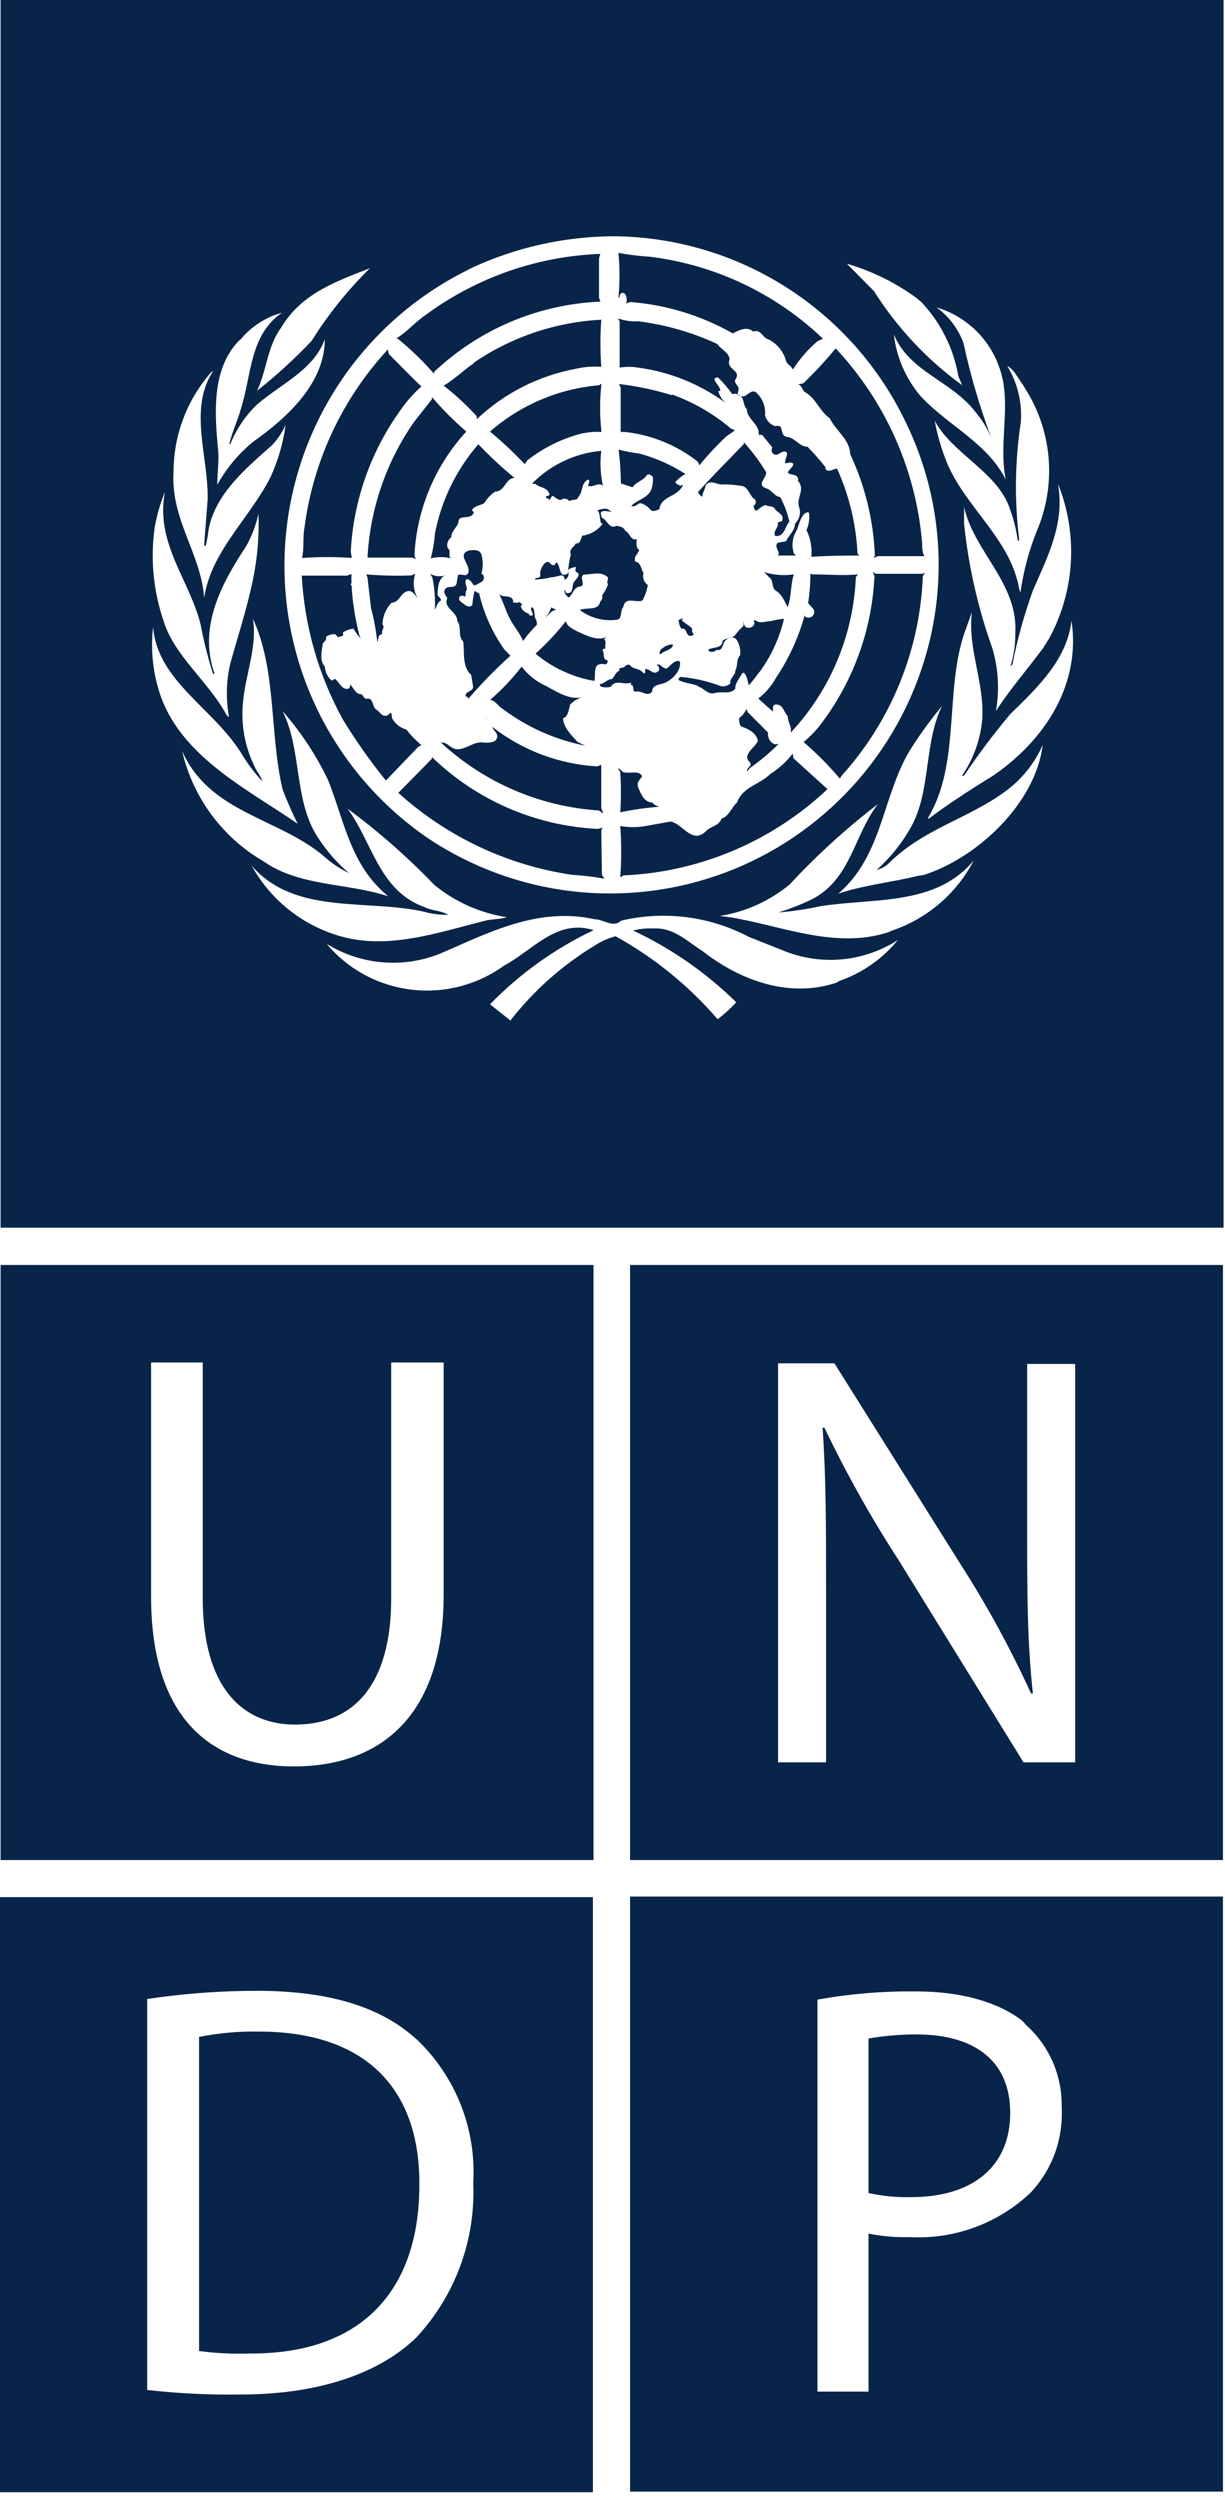
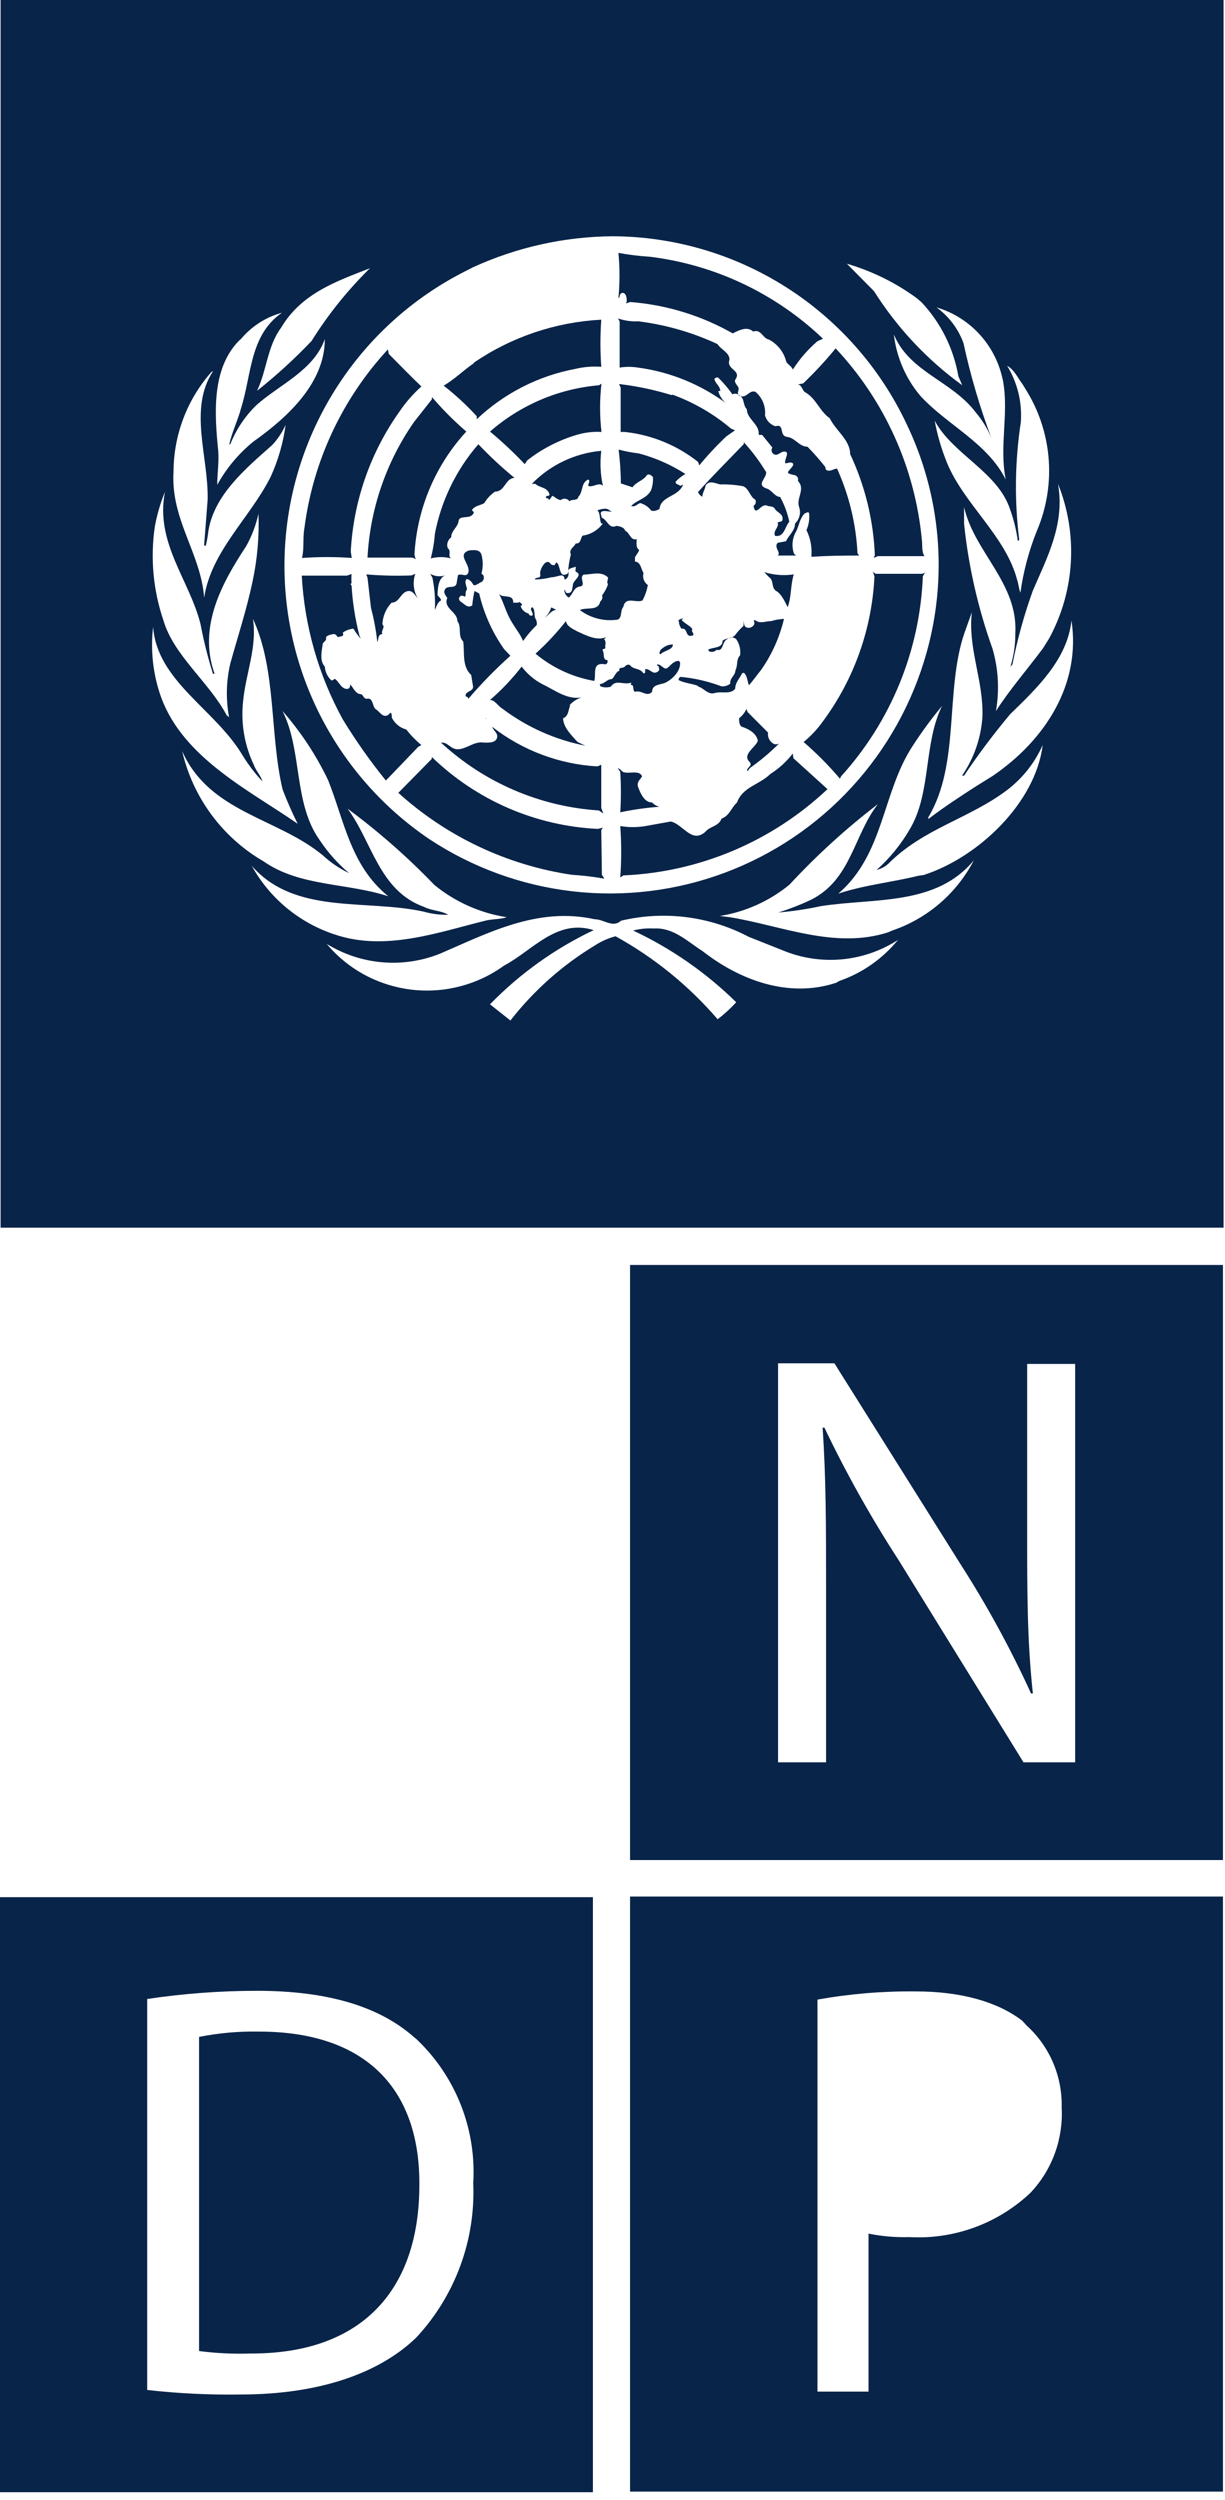
<svg xmlns="http://www.w3.org/2000/svg" width="98" height="200" viewBox="0 0 98 200" fill="none">
  <g clip-path="url(#clip0_82_492)">
-     <path d="M47.481 101.196V148.804H0.049V101.196H47.481ZM12.087 127.722C12.087 137.557 16.986 141.311 23.52 141.312C30.379 141.312 35.492 137.344 35.492 127.574V109H31.295V127.869C31.295 134.853 28.24 137.967 23.602 137.967C19.355 137.967 16.219 134.934 16.219 127.869V109H12.087V127.722Z" fill="#092449" />
    <path d="M97.837 101.196V148.804H50.404V101.196H97.837ZM62.246 140.983H66.085V127.328C66.085 122.033 66.084 118.213 65.807 114.213H65.954C67.696 117.856 69.67 121.383 71.866 124.771L81.879 140.983H86.012V109.114H82.173V122.459C82.173 127.377 82.172 131.23 82.63 135.476H82.483C80.852 131.903 78.969 128.452 76.849 125.147L66.754 109.065H62.246V140.983Z" fill="#092449" />
    <path d="M97.837 151.722V199.328H50.404V151.722H97.837ZM73.255 159.312C70.621 159.284 67.991 159.503 65.398 159.967V191.328H69.482V178.688C70.557 178.905 71.653 178.998 72.749 178.967C74.522 179.067 76.297 178.803 77.965 178.191C79.633 177.58 81.159 176.633 82.45 175.41C83.303 174.502 83.964 173.43 84.391 172.256C84.818 171.084 85.003 169.836 84.934 168.59C84.963 167.359 84.727 166.134 84.242 165.003C83.757 163.872 83.035 162.859 82.124 162.033L81.772 161.651C79.867 160.191 76.991 159.312 73.255 159.312Z" fill="#092449" />
-     <path d="M72.879 175.77C71.738 175.797 70.598 175.687 69.482 175.443V163.082C70.755 162.858 72.045 162.749 73.337 162.754C77.845 162.754 80.817 164.77 80.817 169.033C80.817 173.295 77.845 175.77 72.879 175.77Z" fill="#092449" />
    <path d="M47.432 151.771V199.377H0V151.771H47.432ZM20.531 159.263C17.601 159.267 14.675 159.485 11.776 159.918V191.196C14.26 191.477 16.758 191.597 19.257 191.558C25.415 191.558 30.298 189.918 33.304 187C34.843 185.346 36.038 183.401 36.82 181.278C37.603 179.157 37.956 176.9 37.86 174.64C37.987 172.513 37.65 170.383 36.871 168.401C36.092 166.42 34.891 164.631 33.352 163.164L33.088 162.941C30.313 160.509 26.212 159.263 20.531 159.263Z" fill="#092449" />
    <path d="M20.057 188.279C18.677 188.326 17.295 188.261 15.925 188.082V162.951C17.501 162.638 19.105 162.495 20.711 162.525C29.351 162.525 33.598 167.197 33.549 174.787C33.549 183.361 28.796 188.311 20.057 188.279Z" fill="#092449" />
    <path d="M59.812 61.688L59.992 61.443C60.82 60.861 61.596 60.208 62.312 59.492H62.41C62.246 59.492 62.05 59.607 61.871 59.492C61.719 59.405 61.597 59.273 61.522 59.115C61.446 58.957 61.419 58.78 61.446 58.607L59.812 56.967L59.715 56.721C59.581 57.011 59.379 57.265 59.127 57.459C59.127 57.672 59.127 57.984 59.323 58.131C59.845 58.295 60.515 58.639 60.629 59.262C60.417 59.836 59.322 60.361 59.992 60.984C60.221 61.295 59.698 61.41 59.78 61.672" fill="#092449" />
    <path d="M50.486 40.459C50.797 40.623 50.96 40.312 51.221 40.246C51.567 40.342 51.871 40.549 52.087 40.836C52.316 40.934 52.544 40.836 52.757 40.721C52.887 39.639 54.243 39.787 54.651 38.77L54.407 38.869C54.292 38.721 54.047 38.787 54.047 38.541C54.273 38.291 54.538 38.081 54.831 37.918C53.688 37.181 52.437 36.628 51.123 36.279C50.573 36.213 50.027 36.108 49.49 35.967C49.602 36.865 49.662 37.768 49.67 38.672L50.601 38.984C50.895 38.541 51.483 38.443 51.744 38.016C51.907 37.869 52.103 38.016 52.234 38.164C52.259 38.52 52.209 38.877 52.087 39.213C51.728 39.918 50.895 40 50.454 40.525" fill="#092449" />
-     <path d="M64.386 49.18C63.891 50.984 63.108 52.695 62.067 54.246C61.714 54.883 61.236 55.44 60.662 55.885L61.838 56.934C61.838 56.934 61.838 56.77 61.838 56.672C61.838 56.574 61.838 56.344 62.099 56.361C62.671 56.361 62.687 56.967 63.014 57.279C63.014 57.787 63.39 58.164 63.243 58.623C66.42 55.235 68.275 50.812 68.469 46.164L68.649 45.951C67.473 46.066 66.232 45.951 65.023 45.951L64.827 45.902C64.832 46.687 64.772 47.471 64.647 48.246L65.072 48.721C65.129 48.815 65.15 48.926 65.132 49.035C65.114 49.143 65.058 49.241 64.974 49.312C64.89 49.378 64.787 49.414 64.68 49.414C64.573 49.414 64.47 49.378 64.386 49.312" fill="#092449" />
    <path d="M61.25 37.705C60.744 36.874 60.159 36.094 59.502 35.377V35.525C58.294 36.787 56.987 38.082 55.843 39.361C55.907 39.525 56.029 39.66 56.187 39.738C56.187 39.426 56.415 39.148 56.448 38.836C56.758 38.393 57.215 38.672 57.624 38.754C58.242 38.739 58.861 38.788 59.469 38.902C59.943 39.131 59.992 39.738 60.417 39.967C60.464 40.05 60.477 40.148 60.453 40.24C60.428 40.332 60.368 40.411 60.286 40.459C60.417 41.443 60.891 40.197 61.38 40.459C61.593 40.541 61.854 40.459 62.001 40.721C62.148 40.984 62.573 41.066 62.605 41.443C62.638 41.82 62.361 41.688 62.214 41.803C62.344 42.197 61.822 42.443 62.001 42.869C62.752 43 62.785 42.131 63.145 41.738C62.998 41.044 62.75 40.376 62.41 39.754C61.985 39.754 61.724 39.164 61.282 39.066C60.45 38.738 61.413 38.213 61.282 37.721" fill="#092449" />
    <path d="M49.621 64.984C50.655 64.766 51.703 64.618 52.757 64.541C52.531 64.489 52.325 64.369 52.169 64.197C51.564 64.197 51.27 63.525 51.074 63.033C50.878 62.541 51.221 62.393 51.368 62.098C51.107 61.557 50.307 61.951 49.833 61.754C49.702 61.656 49.604 61.492 49.425 61.459L49.621 61.754C49.688 62.846 49.688 63.941 49.621 65.033" fill="#092449" />
    <path d="M50.454 54.787C50.797 54.787 50.552 55.213 50.797 55.344C51.336 55.18 51.744 55.803 52.169 55.344C52.169 54.738 52.838 54.787 53.214 54.623C53.59 54.459 54.472 53.803 54.406 52.984L54.308 52.869C53.9 52.869 53.704 53.18 53.41 53.426C53.116 53.672 52.855 53.033 52.544 53.18C52.556 53.211 52.576 53.238 52.602 53.258C52.628 53.279 52.659 53.291 52.691 53.295C52.691 53.393 52.789 53.59 52.691 53.672C52.234 54.082 52.038 53.475 51.613 53.525V53.672C51.613 53.77 51.613 53.918 51.466 53.852C51.189 53.426 50.666 53.59 50.405 53.213C50.241 53.115 50.078 53.213 49.964 53.344C49.849 53.475 49.457 53.344 49.555 53.656C49.229 53.77 49.196 54.115 48.951 54.328C48.543 54.328 48.363 54.721 47.987 54.721C47.987 54.721 47.987 54.918 48.102 54.934C48.352 55.01 48.619 55.01 48.869 54.934C49.261 54.312 49.898 54.836 50.503 54.607" fill="#092449" />
    <path d="M54.308 49.672C54.306 49.898 54.381 50.118 54.521 50.295C55.027 50.213 54.815 50.918 55.272 50.869C55.729 50.82 55.272 50.557 55.37 50.393C55.468 50.23 54.913 49.951 54.651 49.721C54.39 49.492 54.651 49.574 54.651 49.508C54.651 49.443 54.357 49.508 54.243 49.672" fill="#092449" />
    <path d="M53.72 31.607C52.351 31.184 50.946 30.888 49.523 30.721L49.653 31.016V34.557H49.996C52.131 34.788 54.157 35.618 55.843 36.951L55.941 37.23C56.613 36.416 57.333 35.644 58.097 34.918L58.8 34.426L58.489 34.295C57.099 33.117 55.512 32.196 53.802 31.574" fill="#092449" />
    <path d="M29.4 46.213L29.677 48.623C29.916 49.521 30.085 50.436 30.184 51.361C30.314 51.164 30.184 50.77 30.592 50.721C30.445 50.443 30.854 50.197 30.592 49.951C30.617 49.301 30.878 48.682 31.327 48.213C31.997 48.213 32.046 47.312 32.715 47.279C33.059 47.279 33.271 47.721 33.418 47.869C33.248 47.574 33.142 47.246 33.108 46.907C33.074 46.567 33.113 46.225 33.222 45.902L32.928 46.033C31.719 46.08 30.508 46.053 29.302 45.951L29.4 46.213Z" fill="#092449" />
    <path d="M52.838 52.344C53.149 52.016 53.818 52.016 53.835 51.557C53.377 51.557 53.149 51.738 52.838 51.984C52.838 52.082 52.659 52.262 52.838 52.344Z" fill="#092449" />
    <path d="M61.136 45.77L61.528 46.18C61.936 46.443 61.675 47.033 62.099 47.279C62.524 47.525 62.785 48.131 63.014 48.574C63.06 48.45 63.098 48.325 63.129 48.197C63.308 47.475 63.276 46.656 63.504 45.951C62.711 46.067 61.902 46.005 61.136 45.77Z" fill="#092449" />
    <path d="M55.876 54.934C56.317 55.049 56.628 55.607 57.183 55.443C57.738 55.279 58.424 55.59 58.816 55.098C58.816 54.607 59.176 54.262 59.388 53.836H59.535C59.796 54.115 59.796 54.525 59.911 54.82C60.27 54.426 60.564 53.984 60.891 53.59C61.753 52.358 62.373 50.973 62.72 49.508C62.371 49.527 62.026 49.587 61.691 49.688C61.315 49.688 60.858 49.885 60.531 49.688C60.205 49.492 60.335 49.688 60.352 49.852C60.368 50.016 60.09 50.295 59.78 50.213C59.47 50.131 59.551 49.852 59.47 49.672C59.495 49.807 59.495 49.947 59.47 50.082C59.222 50.304 58.998 50.552 58.8 50.82C58.522 51.115 58.081 51.016 57.804 51.262C57.804 51.885 57.052 51.754 56.66 51.967C56.66 51.967 56.66 52.049 56.758 52.115C56.856 52.153 56.962 52.161 57.064 52.137C57.166 52.114 57.259 52.06 57.33 51.984C57.869 52.131 57.755 51.443 58.081 51.197C58.408 50.951 58.604 50.918 58.882 51.115C59.154 51.494 59.271 51.963 59.208 52.426C58.882 52.738 59.045 53.246 58.833 53.623C58.833 54.049 58.359 54.246 58.424 54.688C58.325 54.77 58.21 54.831 58.087 54.868C57.963 54.905 57.834 54.916 57.706 54.902C56.655 54.505 55.556 54.251 54.439 54.148C54.389 54.169 54.347 54.206 54.321 54.253C54.294 54.301 54.284 54.356 54.292 54.41C54.766 54.656 55.337 54.672 55.827 54.869" fill="#092449" />
    <path d="M48.102 66.41L48.232 66.213L47.84 66.311C42.859 66.079 38.133 64.033 34.545 60.557V60.705L31.866 63.426C35.748 66.939 40.579 69.22 45.75 69.984C46.621 70.036 47.488 70.14 48.347 70.295L48.151 69.984L48.102 66.41Z" fill="#092449" />
    <path d="M42.842 52.295C44.193 53.423 45.815 54.175 47.546 54.475C47.644 54.115 47.546 53.672 47.677 53.377C47.808 53.082 48.151 53.098 48.428 53.148C48.464 53.14 48.497 53.124 48.526 53.1C48.554 53.077 48.576 53.047 48.59 53.014C48.605 52.98 48.611 52.943 48.608 52.907C48.606 52.87 48.594 52.835 48.575 52.803C48.2 52.803 48.363 52.312 48.232 52.082C48.102 51.852 48.477 51.967 48.428 51.803C48.379 51.639 48.543 51.361 48.33 51.131C48.33 51.131 48.445 51.016 48.51 50.967C47.726 51.295 46.877 50.82 46.174 50.508C45.831 50.312 45.341 50.115 45.276 49.688C44.539 50.624 43.725 51.496 42.842 52.295Z" fill="#092449" />
    <path d="M41.503 48.213C41.389 48.213 41.372 48.213 41.258 48.213C41.144 48.213 41.111 48.213 41.062 48.213C41.062 47.459 40.229 47.902 39.919 47.508C40.294 48.197 40.474 48.967 40.866 49.639C41.258 50.312 41.617 50.721 41.846 51.279C42.169 50.819 42.536 50.391 42.94 50C42.971 49.817 42.93 49.629 42.826 49.475C42.712 49.197 42.826 48.82 42.597 48.574C42.27 48.705 42.728 49.033 42.597 49.23C42.568 49.246 42.535 49.255 42.502 49.255C42.468 49.256 42.435 49.249 42.405 49.235C42.374 49.221 42.348 49.199 42.328 49.173C42.307 49.146 42.293 49.115 42.287 49.082C42.14 49.046 42.004 48.972 41.893 48.869C41.781 48.766 41.698 48.636 41.65 48.492C41.911 48.328 41.65 48.262 41.519 48.131" fill="#092449" />
    <path d="M44.1 48.59C43.998 48.917 43.812 49.211 43.561 49.443C43.888 49.213 44.1 48.82 44.508 48.787L44.1 48.59Z" fill="#092449" />
    <path d="M47.791 61.312C44.733 61.137 41.799 60.034 39.38 58.148C39.461 58.459 39.886 58.656 39.755 59.049C39.625 59.443 39.086 59.41 38.726 59.41C37.975 59.279 37.42 59.852 36.734 59.934C36.048 60.016 35.868 59.344 35.28 59.41C38.745 62.616 43.202 64.532 47.906 64.836L48.265 65.082L48.102 64.639V61.18L47.791 61.312Z" fill="#092449" />
    <path d="M33.712 59.607C33.265 59.237 32.86 58.819 32.503 58.361C32.043 58.237 31.65 57.937 31.409 57.525C31.278 57.377 31.409 57.115 31.246 57.016L31.033 57.213C30.576 57.426 30.413 56.951 30.086 56.754C29.759 56.557 29.89 55.77 29.335 55.902C29.122 55.902 29.057 55.656 28.926 55.541C28.42 55.541 28.289 55.016 28.012 54.754C28.012 54.869 28.012 55.016 27.865 55.098C27.342 55.213 27.162 54.574 26.803 54.312C26.705 54.312 26.64 54.459 26.509 54.426C26.201 54.141 26.014 53.748 25.986 53.328C25.545 52.852 25.741 52.082 25.823 51.492C25.905 51.328 26.133 51.246 26.084 51.049C26.035 50.852 26.493 50.738 26.77 50.721C26.877 50.787 26.966 50.877 27.032 50.984C27.195 50.869 27.571 50.984 27.424 50.607C27.674 50.429 27.967 50.322 28.273 50.295C28.444 50.581 28.64 50.85 28.861 51.098L28.747 50.82C28.412 49.515 28.204 48.181 28.126 46.836C28.126 46.836 27.963 46.721 28.126 46.656C28.106 46.41 28.106 46.164 28.126 45.918L27.767 46.049H24.141C24.357 50.072 25.474 53.994 27.407 57.525C28.451 59.24 29.608 60.883 30.87 62.443L33.467 59.738L33.712 59.607Z" fill="#092449" />
    <path d="M37.893 29.066C37.077 29.623 36.342 30.361 35.492 30.852C36.44 31.592 37.325 32.409 38.138 33.295V33.541C40.332 31.462 43.077 30.062 46.044 29.508C46.717 29.349 47.411 29.294 48.102 29.344C48.012 28.089 48.012 26.829 48.102 25.574C44.462 25.763 40.943 26.948 37.926 29" fill="#092449" />
    <path d="M34.79 42.721C34.74 43.38 34.63 44.033 34.463 44.672C34.999 44.533 35.561 44.533 36.097 44.672C35.803 44.508 36.097 44.131 35.884 43.918C35.672 43.705 35.786 43.197 36.097 42.984C36.097 42.443 36.636 42.164 36.685 41.688C36.734 41.213 37.452 41.508 37.763 41.213C38.073 40.918 37.763 40.934 37.763 40.787C38.024 40.426 38.432 40.443 38.743 40.246C38.96 39.88 39.256 39.566 39.608 39.328C40.409 39.328 40.409 38.262 41.16 38.23C40.142 37.394 39.177 36.496 38.269 35.541C36.48 37.6 35.273 40.102 34.774 42.787" fill="#092449" />
    <path d="M35.28 48.033C35.28 47.787 34.969 47.738 35.002 47.492C35.035 47.246 35.002 46.23 35.656 46.016C35.453 46.089 35.237 46.116 35.022 46.096C34.808 46.076 34.6 46.01 34.414 45.902L34.594 46.213C34.765 47.059 34.831 47.924 34.79 48.787C34.937 48.525 34.969 48.197 35.28 48.033Z" fill="#092449" />
    <path d="M38.873 57.475L38.824 57.393L38.873 57.541V57.475Z" fill="#092449" />
    <path d="M34.545 31.951L33.124 33.754C30.896 36.951 29.605 40.711 29.4 44.607H32.977L33.304 44.738C33.173 44.639 33.206 44.492 33.157 44.361C33.358 40.697 34.825 37.219 37.305 34.525C36.323 33.678 35.405 32.757 34.561 31.77L34.545 31.951Z" fill="#092449" />
    <path d="M45.554 56.426C45.818 56.129 46.156 55.908 46.534 55.787C45.374 56.016 44.345 55.18 43.365 54.721C42.727 54.381 42.169 53.905 41.732 53.328C40.98 54.302 40.131 55.197 39.2 56C39.608 56 39.821 56.475 40.164 56.672C42.13 58.163 44.409 59.183 46.828 59.656L46.207 59.361C45.733 58.836 45.064 58.197 45.047 57.459C45.505 57.295 45.456 56.77 45.619 56.426" fill="#092449" />
    <path d="M36.636 46.016L36.521 46.705C36.374 47.115 35.868 46.82 35.639 47.098C35.41 47.377 35.639 47.623 35.786 47.836C35.427 48.672 36.603 48.934 36.587 49.688C36.962 50.164 36.587 50.852 37.06 51.328C37.175 52.18 36.946 53.328 37.697 54L37.828 54.82C37.975 55.377 37.158 55.23 37.256 55.721C37.419 55.721 37.452 55.852 37.468 55.902C38.514 54.681 39.638 53.532 40.833 52.459L40.343 51.951C39.39 50.604 38.707 49.084 38.334 47.475L37.959 47.279C37.873 47.662 37.814 48.051 37.779 48.443L37.566 48.525C37.289 48.525 37.109 48.295 36.88 48.148C36.652 48 36.684 47.77 36.88 47.656C36.99 47.647 37.099 47.676 37.191 47.738C37.305 47.607 37.191 47.393 37.322 47.213C37.452 47.033 37.077 46.607 37.322 46.328C37.583 46.328 37.763 46.607 37.861 46.77C37.959 46.934 38.301 46.656 38.514 46.557C38.726 46.459 38.824 46.033 38.514 45.902C38.653 45.398 38.653 44.865 38.514 44.361C38.367 43.934 37.893 44 37.534 44.033C36.472 44.377 37.714 45.18 37.452 45.836C37.289 46.213 36.913 45.836 36.636 46.016Z" fill="#092449" />
    <path d="M70.037 45.902L69.825 45.738L69.956 46.098C69.763 50.3 68.324 54.347 65.823 57.721C65.387 58.334 64.87 58.885 64.288 59.361C65.331 60.262 66.303 61.243 67.195 62.295L67.293 62.098C71.276 57.707 73.59 52.048 73.827 46.115L73.99 45.803L73.794 45.902H70.037Z" fill="#092449" />
-     <path d="M34.725 29.934V29.754C38.343 26.334 43.07 24.337 48.036 24.131L47.922 23.82V20.672L48.02 20.311C42.962 20.499 38.078 22.213 34.006 25.23C33.206 25.77 32.503 26.607 31.687 27.082H31.801C32.843 27.925 33.81 28.858 34.692 29.869" fill="#092449" />
    <path d="M47.922 30.82C44.697 31.095 41.642 32.392 39.2 34.525C40.176 35.337 41.103 36.208 41.977 37.131C42.05 37.038 42.115 36.939 42.173 36.836C43.355 35.908 44.702 35.213 46.142 34.787C46.782 34.596 47.451 34.518 48.118 34.557C47.971 33.272 47.971 31.974 48.118 30.689L47.922 30.82Z" fill="#092449" />
    <path d="M48.102 36.066C45.996 36.253 44.027 37.189 42.548 38.705H42.826C43.136 39.016 43.643 38.951 43.888 39.377C44.133 39.803 43.659 39.574 43.675 39.77C43.692 39.967 43.839 39.77 43.888 39.934C43.937 40.098 44.084 39.787 44.166 39.688C44.247 39.59 44.541 40 44.868 40C44.918 39.959 44.977 39.929 45.039 39.912C45.102 39.894 45.168 39.89 45.232 39.9C45.296 39.909 45.358 39.931 45.413 39.965C45.469 39.999 45.517 40.045 45.554 40.098C45.766 39.902 46.207 40.098 46.272 39.738C46.681 39.312 46.452 38.639 47.056 38.361C47.252 38.475 47.056 38.672 47.056 38.869C47.448 39.033 47.906 38.525 48.233 38.869C48.031 37.949 47.987 37.001 48.102 36.066Z" fill="#092449" />
    <path d="M48.232 41.869C48.041 42.136 47.798 42.361 47.517 42.53C47.236 42.699 46.924 42.809 46.599 42.852C46.436 43.066 46.468 43.525 46.06 43.475C45.929 43.77 45.488 43.934 45.668 44.361C45.54 44.854 45.464 45.359 45.439 45.869C44.672 46.344 44.884 45.213 44.508 44.984L44.361 45.213C44.214 45.213 44.116 45.213 44.002 45.049C43.888 44.885 43.692 44.967 43.594 45.049C43.496 45.131 43.153 45.574 43.218 45.967C43.283 46.361 42.761 46.115 42.81 46.361C43.251 46.35 43.689 46.289 44.116 46.18C44.427 46.18 44.672 46.033 44.966 46.033C45.029 46.052 45.084 46.095 45.117 46.153C45.151 46.211 45.161 46.279 45.145 46.344H45.26C45.357 46.273 45.428 46.173 45.464 46.057C45.499 45.942 45.496 45.818 45.456 45.705C45.456 45.443 45.799 45.443 45.978 45.361C46.158 45.279 45.978 45.607 46.06 45.738C46.648 45.967 45.929 46.393 45.848 46.705C45.766 47.016 45.848 47.508 45.341 47.443C45.298 47.424 45.263 47.391 45.242 47.349C45.221 47.307 45.215 47.259 45.227 47.213H45.145C45.15 47.334 45.185 47.452 45.248 47.555C45.311 47.659 45.399 47.744 45.505 47.803C45.864 47.508 45.88 46.984 46.403 46.918C46.926 46.852 46.289 46.197 46.697 45.967C47.367 45.967 48.085 45.656 48.641 46.197C48.641 46.443 48.51 46.557 48.641 46.738C48.536 47.058 48.375 47.358 48.167 47.623C48.199 47.71 48.202 47.805 48.175 47.894C48.149 47.982 48.094 48.06 48.02 48.115C47.857 48.918 46.942 48.541 46.387 48.803C47.211 49.423 48.238 49.704 49.261 49.59C49.833 49.59 49.572 48.869 49.866 48.557C50.045 47.656 50.895 48.279 51.401 48.033C51.607 47.648 51.751 47.233 51.826 46.803C51.675 46.698 51.562 46.548 51.5 46.375C51.439 46.201 51.432 46.013 51.483 45.836C51.27 45.525 51.287 44.984 50.797 44.918C50.797 44.82 50.797 44.688 50.797 44.607C50.797 44.525 51.058 44.23 51.14 44C50.846 43.82 50.927 43.377 50.944 43.131C50.437 43.279 50.388 42.607 50.013 42.459C49.915 42.164 49.588 42.115 49.327 42.066C48.706 42.361 48.608 41.59 48.134 41.41C48.134 41.262 47.971 41.049 48.134 40.934C48.298 40.82 48.673 40.934 48.951 40.934L48.739 40.82C48.526 40.59 48.069 40.738 47.791 40.82C48.053 41.082 47.938 41.557 48.102 41.885" fill="#092449" />
    <path d="M28.142 44.639L28.061 44.131C28.271 40.097 29.626 36.206 31.964 32.918C32.463 32.182 33.05 31.51 33.712 30.918C32.863 30.115 31.981 29.197 31.099 28.311L31.033 27.951C27.377 31.901 25.041 36.898 24.353 42.246C24.206 43.033 24.353 43.885 24.157 44.639C25.494 44.541 26.837 44.541 28.175 44.639" fill="#092449" />
    <path d="M63.422 60.279C62.924 60.927 62.316 61.482 61.626 61.918C60.776 62.77 59.404 62.951 58.963 64.197C58.506 64.607 58.359 65.262 57.722 65.492C57.477 66.131 56.807 66.082 56.432 66.541C55.337 67.525 54.635 65.918 53.655 65.721L51.646 66.082C50.976 66.197 50.291 66.197 49.621 66.082C49.719 67.452 49.719 68.827 49.621 70.197L49.866 70.033C55.958 69.771 61.754 67.322 66.199 63.131L63.471 60.656L63.422 60.279Z" fill="#092449" />
    <path d="M49.555 23.787C49.559 23.673 49.599 23.564 49.67 23.475C49.849 23.361 50.013 23.475 50.078 23.656C50.143 23.836 50.176 24.148 50.078 24.262C50.225 24.262 50.307 24.164 50.454 24.164C53.326 24.39 56.114 25.247 58.62 26.672C59.127 26.41 59.78 26.082 60.254 26.525C60.891 26.295 61.005 27.066 61.511 27.164C61.855 27.343 62.156 27.594 62.395 27.899C62.635 28.204 62.807 28.557 62.9 28.934C63.014 29.164 63.373 29.328 63.422 29.574C63.965 28.721 64.632 27.953 65.399 27.295L65.84 27.098C62.048 23.48 57.198 21.181 52.005 20.541C51.156 20.489 50.311 20.385 49.474 20.23C49.589 21.429 49.589 22.637 49.474 23.836" fill="#092449" />
    <path d="M49.555 29.41C50.053 29.328 50.56 29.328 51.058 29.41C53.593 29.752 56.003 30.727 58.065 32.246C57.775 31.996 57.565 31.665 57.461 31.295C57.486 31.281 57.514 31.273 57.542 31.273C57.571 31.273 57.599 31.281 57.624 31.295C57.624 30.885 57.216 30.689 57.15 30.311C57.185 30.268 57.23 30.234 57.282 30.214C57.334 30.194 57.39 30.188 57.444 30.197C57.866 30.609 58.249 31.058 58.588 31.541C58.882 31.426 59.11 31.541 59.323 31.77C59.535 32 59.47 32.475 59.747 32.738C59.747 33.508 60.744 33.934 60.695 34.705C60.695 34.902 60.923 34.705 61.005 34.836L61.789 35.803C61.76 35.847 61.74 35.896 61.731 35.947C61.722 35.999 61.723 36.052 61.736 36.103C61.748 36.154 61.771 36.201 61.802 36.243C61.834 36.285 61.874 36.319 61.92 36.344C62.263 36.508 62.459 36.066 62.818 36.131C63.177 36.197 62.736 36.754 62.818 37.066C63.014 37.066 63.259 36.918 63.422 37.066C63.586 37.213 63.177 37.525 63.063 37.721C62.949 37.918 63.308 37.934 63.504 38C63.56 38.002 63.614 38.017 63.663 38.044C63.712 38.072 63.754 38.109 63.786 38.156C63.818 38.202 63.838 38.255 63.846 38.31C63.854 38.366 63.849 38.422 63.831 38.475C64.484 39.148 63.635 39.885 63.945 40.607C64.011 40.831 64.015 41.069 63.954 41.295C63.893 41.52 63.772 41.725 63.602 41.885C63.602 42.459 63.096 42.82 62.883 43.295L62.214 43.426C61.871 43.787 62.524 44.213 62.214 44.443H63.684L63.52 44.295C63.418 43.999 63.38 43.685 63.411 43.373C63.443 43.062 63.541 42.761 63.7 42.492C63.929 42.033 63.978 41.459 64.386 41.066C64.484 41.066 64.647 40.869 64.729 41.066C64.775 41.525 64.702 41.988 64.517 42.41C64.841 43.07 64.977 43.808 64.909 44.541C66.199 44.459 67.473 44.443 68.731 44.443L68.6 44.262C68.484 41.923 67.93 39.626 66.967 37.492C66.689 37.492 66.493 37.721 66.183 37.639C66.131 37.621 66.088 37.584 66.06 37.536C66.033 37.487 66.025 37.431 66.036 37.377C65.589 36.803 65.109 36.256 64.598 35.738C63.929 35.738 63.635 35.033 62.965 34.951C62.295 34.869 62.802 33.869 62.034 34.098C61.833 34.036 61.651 33.924 61.506 33.772C61.36 33.62 61.255 33.433 61.201 33.23C61.236 32.876 61.184 32.52 61.05 32.191C60.916 31.863 60.705 31.572 60.433 31.344C59.96 31.18 59.764 31.803 59.29 31.705C58.816 31.607 59.159 31.23 59.078 31.016C58.996 30.803 58.767 30.672 58.8 30.41C59.404 29.59 58.065 29.607 58.359 28.77C58.359 28.197 57.689 27.984 57.395 27.525C55.395 26.594 53.262 25.98 51.074 25.705C50.52 25.733 49.966 25.655 49.441 25.475L49.572 25.721C49.572 26.951 49.572 28.246 49.572 29.377" fill="#092449" />
    <path d="M63.814 30.754C64.092 30.754 64.174 31.148 64.353 31.344C65.3 31.852 65.546 32.885 66.379 33.459C66.852 34.443 68.012 35.197 68.012 36.328C69.208 38.872 69.88 41.632 69.988 44.443L69.89 44.607C70.003 44.601 70.111 44.561 70.201 44.492H73.957C73.712 44.115 73.81 43.59 73.745 43.148C73.199 37.428 70.775 32.054 66.852 27.869C66.044 28.855 65.177 29.791 64.255 30.672L63.814 30.754Z" fill="#092449" />
    <path d="M97.886 98.213H0.049V0H97.886V98.213ZM59.91 74.951C56.769 73.295 53.138 72.835 49.685 73.655C49.016 74.262 48.314 73.541 47.579 73.541C42.989 72.525 39.02 74.656 35.198 76.295C33.731 76.883 32.147 77.118 30.573 76.981C28.999 76.845 27.479 76.34 26.134 75.508C27.351 76.966 28.944 78.061 30.739 78.672C32.334 79.222 34.038 79.379 35.706 79.131C37.374 78.883 38.96 78.237 40.327 77.246C42.597 76.049 44.525 73.476 47.497 74.41C44.402 75.877 41.592 77.887 39.2 80.345L40.833 81.64C42.707 79.235 45.005 77.196 47.611 75.623C48.113 75.296 48.665 75.052 49.245 74.901C52.339 76.61 55.105 78.858 57.412 81.541C57.946 81.131 58.443 80.676 58.898 80.181C56.492 77.814 53.702 75.874 50.649 74.442C51.182 74.303 51.734 74.247 52.283 74.278C53.884 74.18 54.978 75.312 56.22 76.099C59.179 78.417 63.103 79.874 66.894 78.621L67.147 78.476C68.982 77.84 70.605 76.704 71.834 75.196C70.532 76.037 69.052 76.563 67.513 76.731C65.974 76.898 64.416 76.704 62.965 76.164L59.91 74.951ZM27.8 64.689C29.776 67.328 30.315 71.263 33.94 72.558C34.545 72.869 35.296 72.836 35.852 73.181C35.195 73.197 34.54 73.114 33.908 72.935C29.286 71.902 23.601 73.23 20.139 69.263C21.579 71.868 23.949 73.829 26.77 74.754C30.805 76.131 35.035 74.59 38.824 73.655C39.363 73.508 40.033 73.557 40.539 73.377C38.419 73.048 36.424 72.16 34.758 70.804C32.614 68.573 30.287 66.526 27.8 64.689ZM70.233 64.328C67.698 66.271 65.332 68.426 63.161 70.77C61.557 72.085 59.636 72.95 57.592 73.278L58.392 73.377C62.505 74.044 66.788 75.957 71.046 74.586L71.377 74.442C74.196 73.484 76.537 71.47 77.91 68.819C74.888 72.491 69.972 71.82 65.66 72.492C64.54 72.735 63.405 72.904 62.263 73C63.156 72.721 64.029 72.382 64.876 71.983C68.094 70.377 68.29 66.82 70.233 64.328ZM22.605 56.886C24.206 60.082 23.455 64.246 25.578 67.213C26.233 68.2 27.025 69.09 27.93 69.853C27.154 69.482 26.438 68.996 25.807 68.41C22.164 65.41 16.742 65 14.569 60.082C14.996 61.926 15.797 63.662 16.921 65.182C18.045 66.702 19.468 67.974 21.102 68.918C23.977 70.934 27.8 70.623 31.066 71.705C28.045 69.263 27.555 65.689 26.248 62.41C25.291 60.41 24.065 58.552 22.605 56.886ZM75.362 56.476C74.521 57.488 73.741 58.55 73.026 59.655C70.56 63.393 70.756 68.312 67.064 71.492C69.116 70.801 71.355 70.584 73.471 70.06L73.893 70C78.237 68.606 82.842 64.246 83.414 59.606C82.781 61.032 81.797 62.273 80.556 63.213C77.534 65.491 73.876 66.279 71.083 69.082C70.815 69.329 70.489 69.503 70.136 69.59C71.191 68.646 72.09 67.539 72.798 66.311C74.513 63.41 73.876 59.492 75.362 56.476ZM49 18.901C45.139 18.933 41.33 19.782 37.823 21.39L37.175 21.722C33.091 23.795 29.617 26.903 27.098 30.737C24.578 34.572 23.1 39.001 22.81 43.585C22.519 48.169 23.426 52.75 25.441 56.874C27.457 60.998 30.511 64.523 34.3 67.099C37.754 69.391 41.699 70.832 45.812 71.306C49.926 71.779 54.094 71.27 57.976 69.821C61.857 68.372 65.342 66.023 68.147 62.966C70.953 59.909 73 56.23 74.121 52.23C75.844 46.105 75.262 39.558 72.487 33.836C70.369 29.381 67.042 25.616 62.887 22.974C58.732 20.332 53.918 18.92 49 18.901ZM20.237 49.508C20.58 51.803 19.666 53.852 19.453 56.065C19.253 57.817 19.547 59.59 20.303 61.181C20.466 61.656 20.874 62.049 20.988 62.508C20.371 61.845 19.823 61.121 19.355 60.345C17.149 56.705 12.56 54.475 12.25 50.148C12.024 52.063 12.248 54.006 12.903 55.819C14.7 60.655 19.926 63.213 23.814 65.901C23.364 65.005 22.961 64.085 22.605 63.148C21.56 58.705 22.132 53.606 20.237 49.508ZM77.159 50.623C75.575 55.246 76.832 61.098 74.268 65.377V65.524C75.529 64.553 76.828 63.711 78.129 62.873L79.429 62.065C83.643 59.18 86.485 54.721 85.718 49.64C85.391 52.689 83.088 54.934 80.817 57.131C79.5 58.703 78.268 60.344 77.126 62.049H76.963C77.926 60.648 78.49 59.01 78.596 57.312C78.677 54.377 77.42 51.901 77.747 48.983L77.159 50.623ZM13.197 39.345C12.827 40.253 12.553 41.198 12.381 42.164C12.022 44.664 12.257 47.215 13.066 49.606C13.899 52.459 16.709 54.541 18.13 57.213L18.326 57.377C18.06 55.954 18.093 54.491 18.424 53.082C19.028 50.902 19.73 48.77 20.204 46.524C20.585 44.742 20.744 42.92 20.678 41.099C20.479 42.005 20.149 42.878 19.698 43.688C17.755 46.639 15.827 50.131 17.166 53.901H17.035C16.627 52.594 16.294 51.264 16.039 49.918C15.141 46.361 12.397 43.426 13.197 39.345ZM84.64 38.705C85.211 41.918 83.773 44.59 82.63 47.246C81.935 49.168 81.389 51.141 80.997 53.148L80.834 53.328C81.1 52.468 81.232 51.572 81.226 50.672C81.454 46.639 77.926 44.164 77.126 40.558V41.901C77.48 45.309 78.243 48.661 79.397 51.885C79.872 53.507 79.967 55.219 79.674 56.885C80.788 55.149 82.191 53.54 83.443 51.857L83.936 51.065C84.955 49.185 85.547 47.101 85.668 44.964C85.789 42.827 85.438 40.69 84.64 38.705ZM17.036 29.705C16.971 29.705 16.889 29.787 16.889 29.787C14.966 31.975 13.898 34.788 13.883 37.705C13.638 41.574 16.072 44.262 16.333 47.819C16.889 44.082 20.025 41.41 21.658 38.131C22.256 36.815 22.658 35.417 22.851 33.983C22.582 34.589 22.211 35.144 21.756 35.623C19.6 37.525 17.151 39.606 16.677 42.442C16.633 42.851 16.561 43.256 16.464 43.655C16.338 43.703 16.333 43.583 16.333 43.574L16.611 39.983C16.693 36.541 15.06 32.738 17.036 29.705ZM80.572 29.263C81.398 30.613 81.781 32.19 81.667 33.77C81.193 36.881 81.148 40.042 81.536 43.164C81.532 43.191 81.518 43.216 81.497 43.234C81.476 43.252 81.45 43.263 81.422 43.263C81.306 42.401 81.098 41.554 80.801 40.737C79.821 37.754 76.228 36.36 74.774 33.655C74.99 34.818 75.323 35.955 75.77 37.049C77.142 40.36 80.458 42.885 81.373 46.394C81.487 46.721 81.503 47.115 81.634 47.41C81.869 45.724 82.308 44.072 82.94 42.492C83.751 40.598 84.072 38.528 83.872 36.476C83.685 34.552 83.046 32.702 82.01 31.076L81.814 30.754C81.422 30.246 81.16 29.59 80.572 29.263ZM22.557 25.017C21.274 25.368 20.13 26.102 19.276 27.12L19.094 27.278C16.938 29.524 17.15 33.033 17.46 36.082C17.525 37.017 17.379 37.902 17.379 38.787C18.112 37.458 19.093 36.284 20.27 35.328C23.046 33.361 25.986 30.623 25.986 27.131C25.088 29.639 22.377 30.754 20.531 32.394C19.613 33.28 18.895 34.353 18.424 35.541H18.343C18.571 34.525 19.029 33.623 19.29 32.64C20.139 29.935 19.976 26.803 22.557 25.017ZM74.921 24.59C75.906 25.305 76.656 26.298 77.077 27.442C77.637 30.029 78.384 32.572 79.314 35.049C79 34.293 78.57 33.59 78.041 32.967C76.114 30.442 72.749 29.77 71.508 26.754C71.717 28.567 72.456 30.278 73.631 31.672C75.803 34.032 78.972 35.41 80.458 38.36C79.92 35.677 80.731 33.07 80.232 30.421L80.181 30.213C79.88 28.892 79.234 27.675 78.31 26.686C77.385 25.698 76.216 24.975 74.921 24.59ZM29.596 21.459C26.999 22.475 24.125 23.443 22.491 26.213C21.381 27.705 21.348 29.623 20.564 31.263C22.109 30.04 23.567 28.708 24.925 27.278C26.247 25.16 27.815 23.207 29.596 21.459ZM69.923 23.295C71.777 26.23 74.172 28.784 76.978 30.819L76.669 30.099C76.286 27.873 75.257 25.813 73.717 24.175L73.337 23.852C71.649 22.615 69.758 21.684 67.751 21.099L69.923 23.295Z" fill="#092449" />
  </g>
  <defs>
    <clipPath id="clip0_82_492">
      <rect width="98" height="200" fill="white" />
    </clipPath>
  </defs>
</svg>